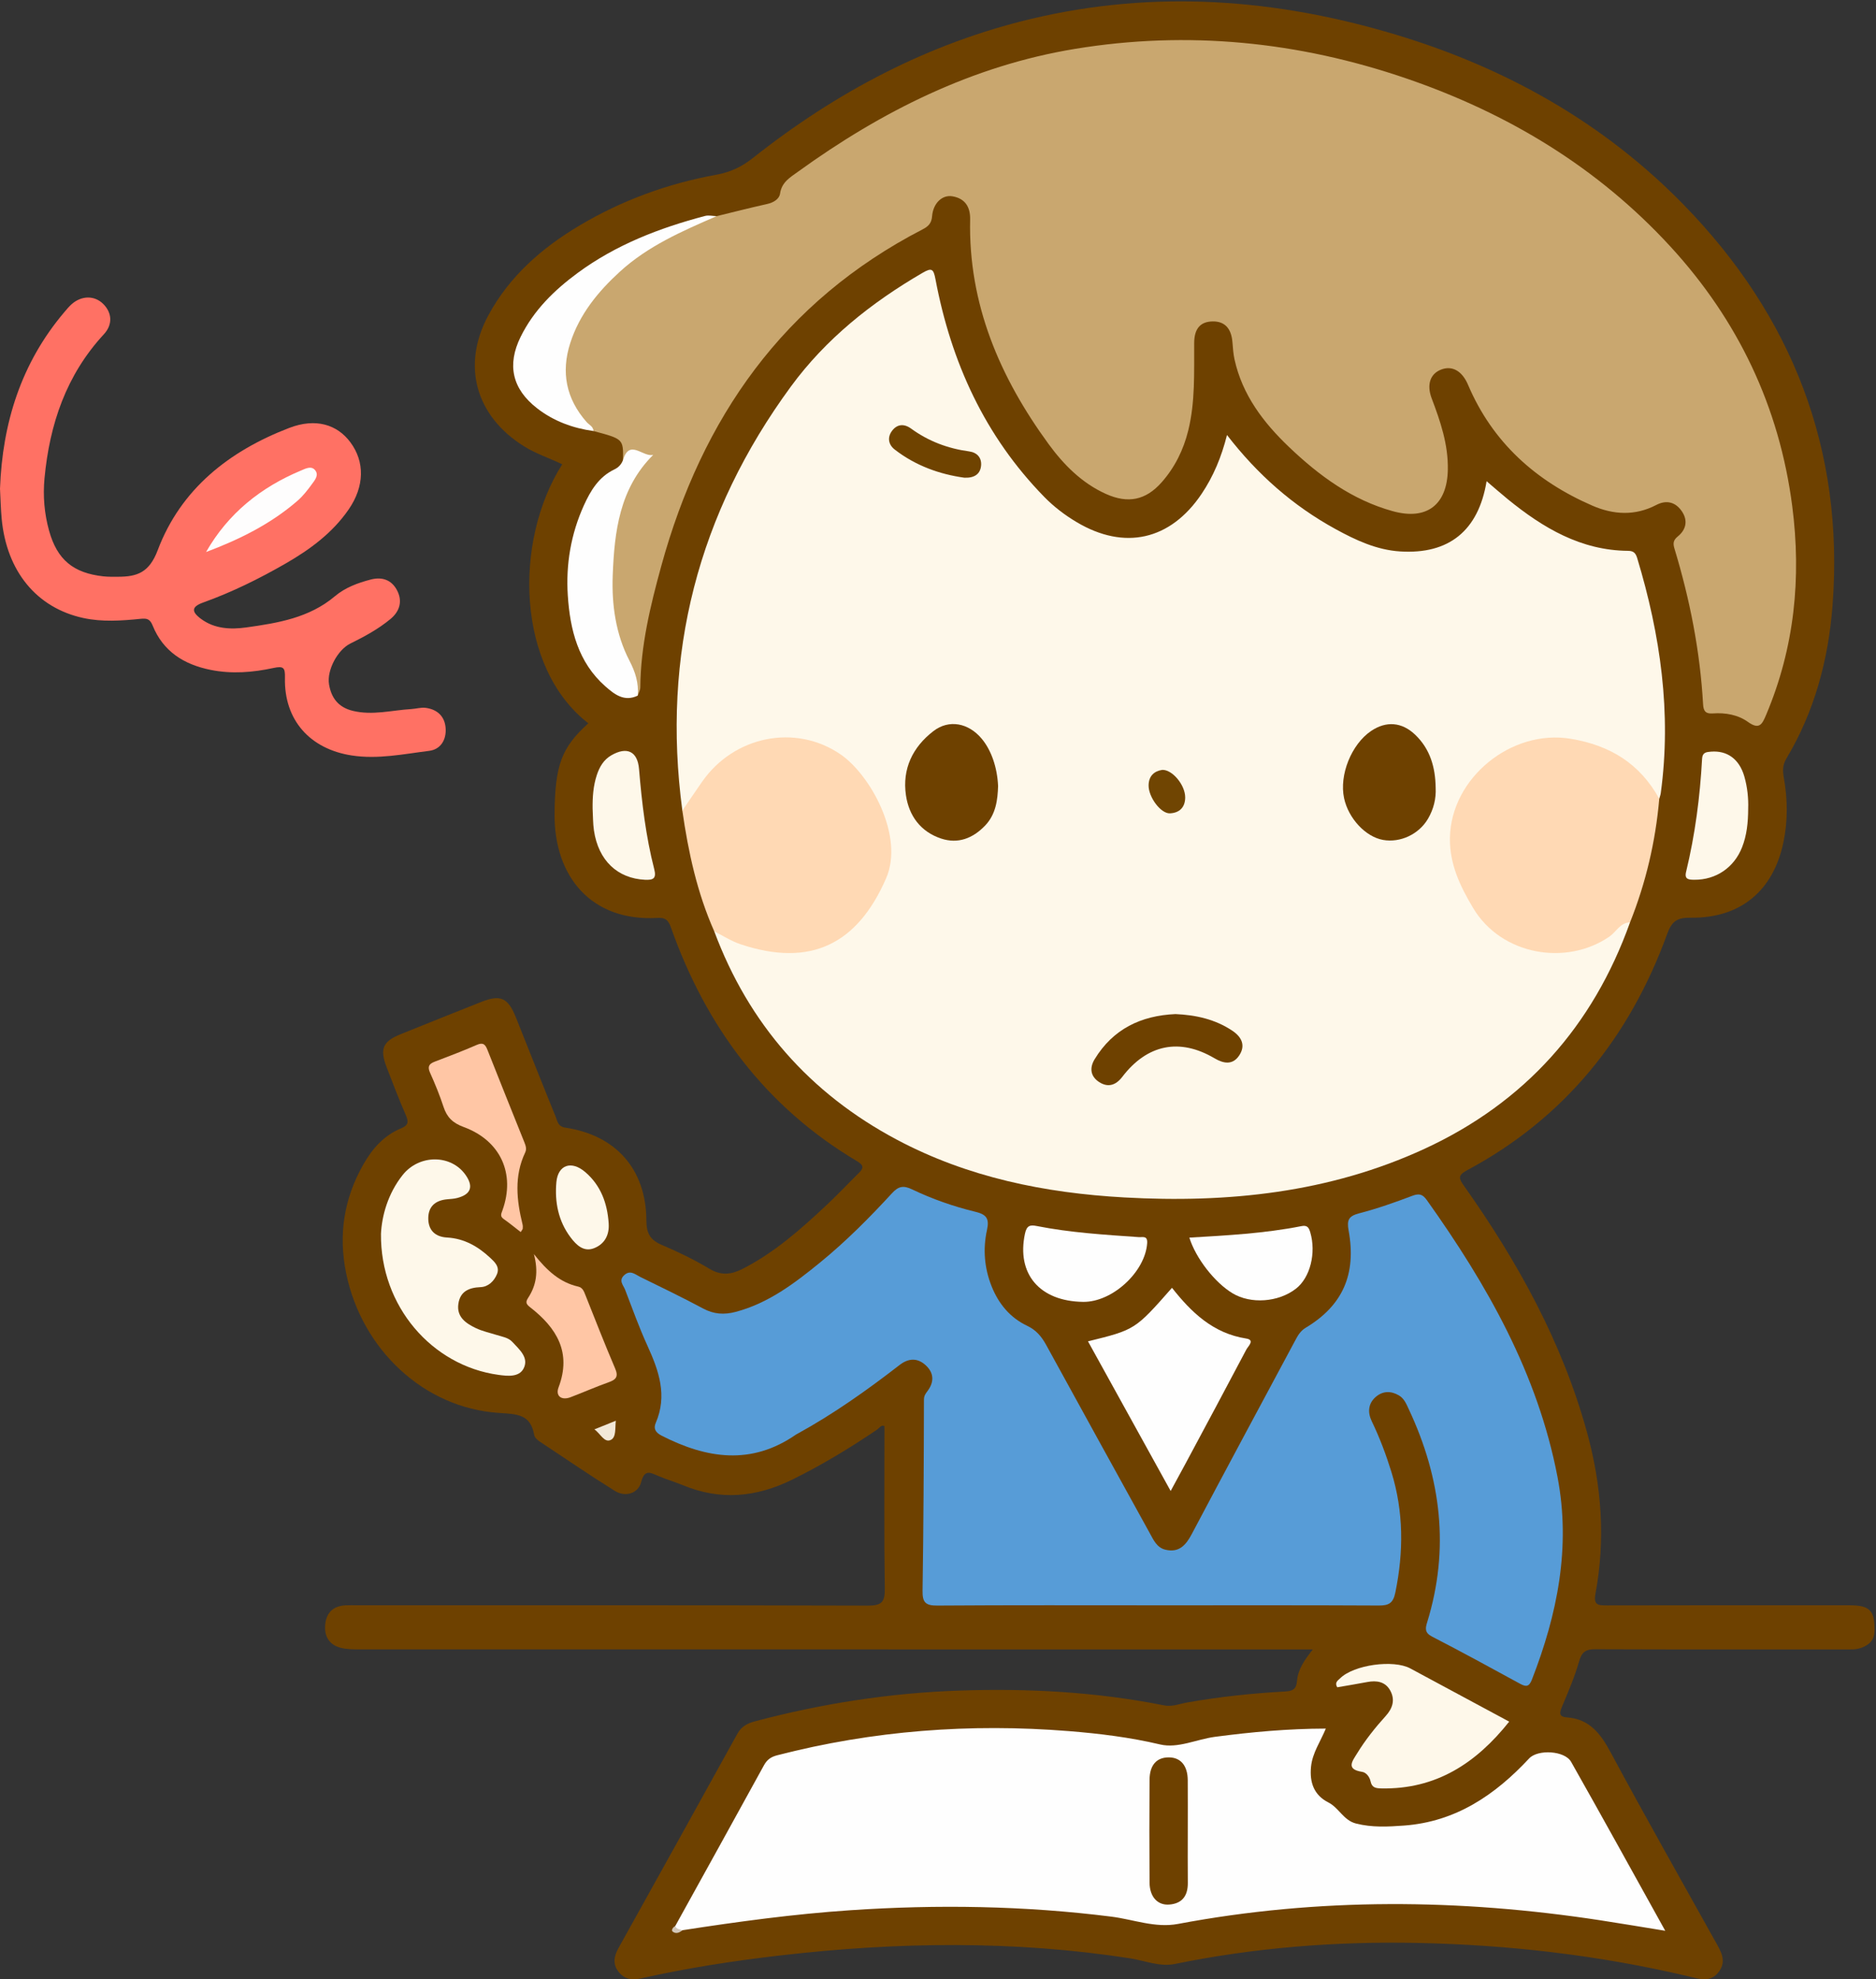
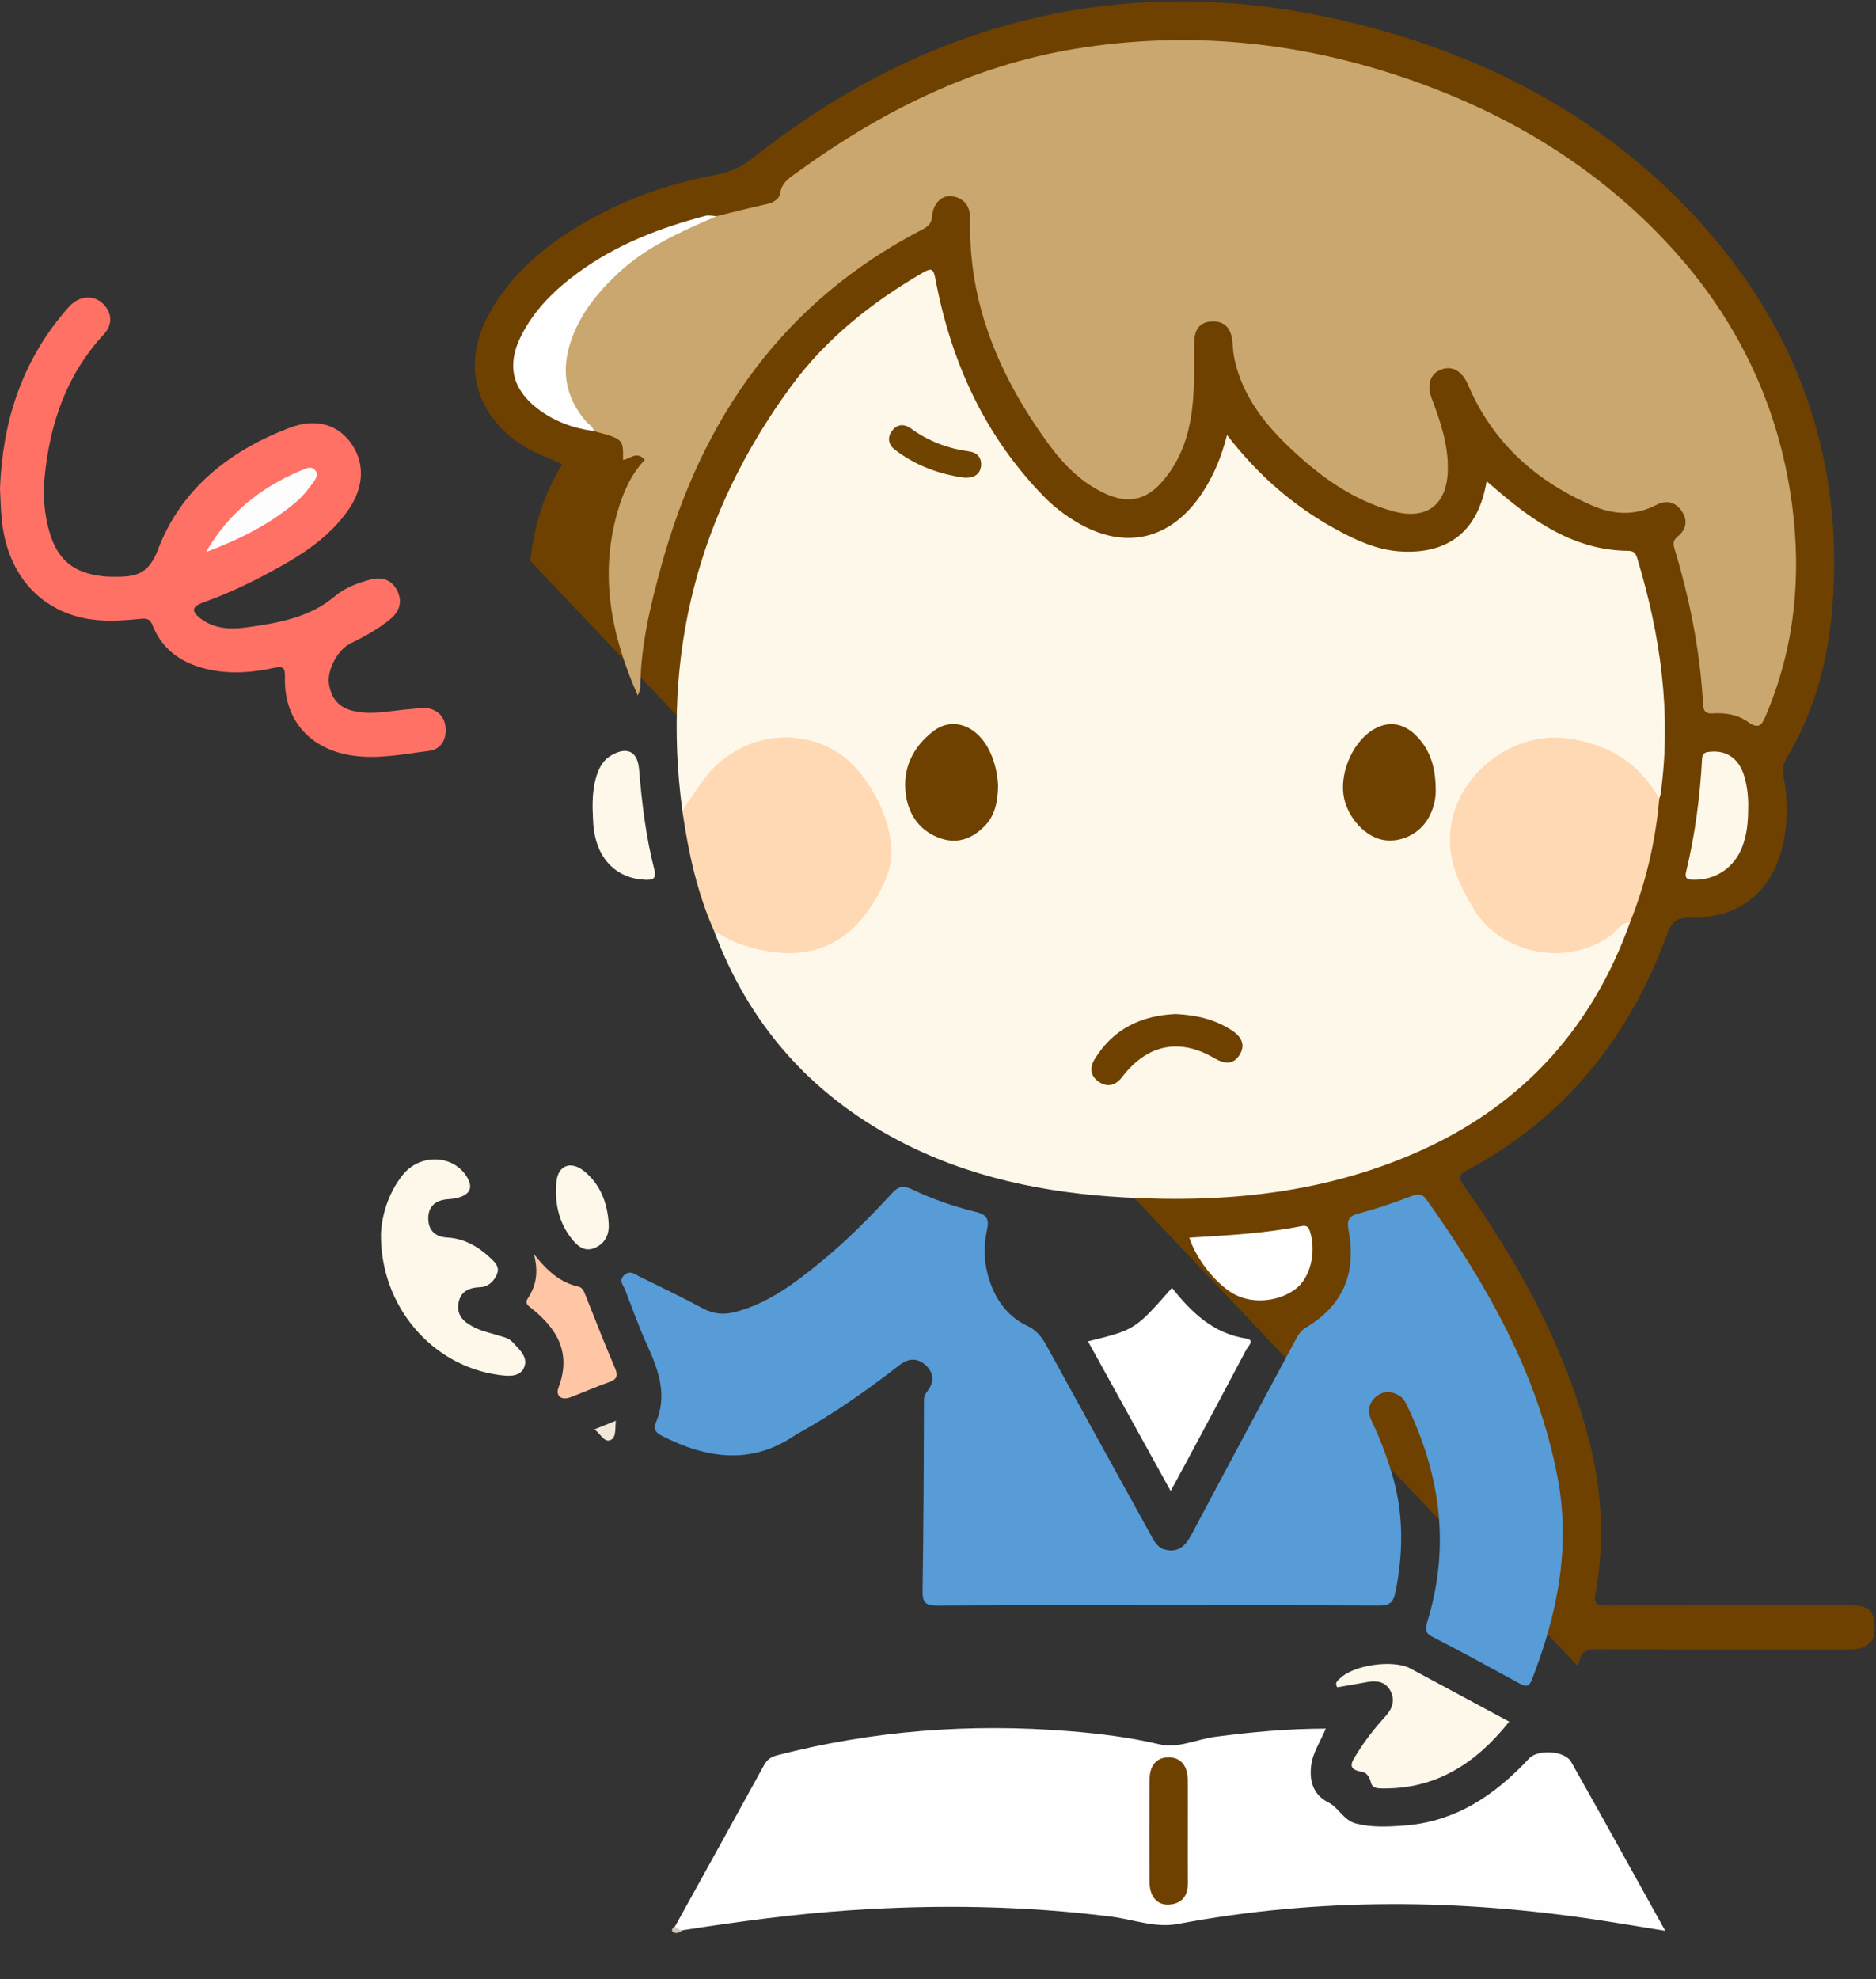
<svg xmlns="http://www.w3.org/2000/svg" version="1.1" viewBox="0 0 637 672">
  <rect x="0" y="0" width="637" height="672" fill="#333333" stroke="none" />
  <defs>
    <clipPath id="a">
-       <path d="m0 0.465h636.5v671.48h-636.5z" />
+       <path d="m0 0.465h636.5v671.48z" />
    </clipPath>
  </defs>
  <g clip-path="url(#a)">
    <path d="m199.76 245.57c-24.339-18.819-25.547-61.579-8.862-87.934-4.314-2.088-8.881-3.555-12.975-6.112-16.421-10.256-21.281-27.44-12.103-44.462 7.157-13.272 18.144-22.87 30.923-30.476 14.424-8.586 30-14.266 46.497-17.262 4.719-0.857 8.61-2.677 12.385-5.666 28.252-22.373 59.543-38.951 94.722-47.296 41.657-9.881 82.975-6.844 123.71 5.433 37.281 11.237 70.482 29.85 97.736 57.821 36.738 37.706 54.465 82.968 50.455 135.89-1.393 18.373-6.102 36.054-15.699 52.074-1.355 2.262-1.239 4.29-0.822 6.635 1.293 7.279 1.347 14.576-0.178 21.837-3.456 16.456-14.627 25.723-31.406 25.528-4.417-0.052-6.38 0.935-8.029 5.472-12.754 35.084-34.78 62.538-68.031 80.312-3.339 1.784-2.601 2.965-0.847 5.444 18.153 25.667 33.214 52.89 41.624 83.439 4.98 18.09 6.336 36.364 2.885 54.847-0.718 3.848 0.88 3.975 3.831 3.967 27.494-0.073 54.988-0.052 82.482-0.037 6.89 4e-3 8.509 1.835 8.448 8.52-0.03 3.251-1.652 4.829-4.363 5.876-1.933 0.746-3.935 0.59-5.927 0.591-28.161 5e-3 -56.322 0.051-84.482-0.064-3.161-0.013-4.598 0.803-5.518 4.024-1.498 5.248-3.654 10.326-5.788 15.368-0.888 2.101-1.23 3.541 1.567 3.738 7.802 0.548 11.528 5.604 14.967 11.997 11.569 21.508 23.615 42.76 35.498 64.098 1.805 3.24 3.906 6.468 1.269 10.161-2.866 4.016-6.766 2.531-10.471 1.655-30.235-7.145-60.904-10.687-91.947-11.327-27.716-0.572-55.168 1.582-82.351 7.136-5.184 1.059-10.19-1.127-15.239-1.91-39.445-6.112-78.915-5.575-118.44-1.02-16.043 1.849-31.975 4.307-47.73 7.854-3.068 0.691-5.648 0.212-7.585-2.348-1.972-2.608-1.479-5.245 0.017-7.933 13.502-24.265 26.998-48.532 40.416-72.843 1.359-2.462 3.456-3.513 5.896-4.162 22.752-6.051 45.863-9.642 69.419-10.456 23.377-0.807 46.58 0.45 69.553 5.024 2.756 0.549 5.29-0.531 7.871-0.987 11.001-1.945 22.084-3.114 33.218-3.724 2.691-0.147 3.83-0.857 4.049-3.578 0.311-3.871 2.48-7.049 5.359-10.7h-6.695c-105.64 0-211.29 3e-3 -316.93-0.02-2.148-1e-3 -4.375-1e-3 -6.429-0.53-3.965-1.021-5.667-3.95-5.281-7.92 0.392-4.036 2.741-6.285 6.855-6.505 1.33-0.072 2.666-0.02 3.999-0.02 57.821-1e-3 115.64-0.06 173.46 0.111 4.637 0.014 5.759-1.234 5.694-5.756-0.264-18.284-0.11-36.573-0.11-55.153-0.998-0.657-1.739 0.637-2.595 1.216-9.235 6.249-18.73 12.002-28.764 16.941-12.192 6-24.396 7.121-37.061 1.883-2.759-1.141-5.644-1.98-8.389-3.15-2.645-1.128-4.641-2.387-5.788 2.043-1.018 3.935-5.394 5.264-8.999 3.006-8.596-5.382-16.997-11.079-25.439-16.707-0.795-0.53-1.753-1.393-1.897-2.229-1.237-7.146-5.874-7.111-12.036-7.518-25.438-1.678-46.482-21.525-51.807-47.347-2.714-13.159-0.754-25.453 5.848-37.06 3.025-5.318 6.967-9.794 12.748-12.187 2.461-1.019 2.699-2.154 1.659-4.508-2.348-5.317-4.396-10.768-6.496-16.192-2.426-6.269-1.359-8.824 4.705-11.275 9.093-3.676 18.199-7.321 27.315-10.938 6.625-2.628 9.167-1.485 11.861 5.256 4.496 11.253 8.942 22.526 13.514 33.748 0.61 1.496 0.696 3.271 3.326 3.663 17.064 2.542 27.364 14.109 27.442 31.428 0.021 4.624 1.39 6.747 5.394 8.443 5.497 2.329 10.913 4.973 16.032 8.037 3.942 2.359 7.335 2.001 11.148 0.069 10.988-5.57 20.04-13.657 28.907-21.984 3.642-3.42 7.069-7.069 10.627-10.58 1.605-1.583 1.86-2.591-0.477-3.979-31.133-18.475-51.376-45.702-63.308-79.467-0.898-2.542-1.941-3.336-4.537-3.188-22.578 1.293-35.165-14.145-34.956-35.395 0.161-16.304 2.251-22.369 11.464-30.677" fill="#6E4100" />
  </g>
  <path d="m-0 165.93c0.811-22.219 7.14-42.642 21.898-60.019 0.753-0.888 1.5-1.799 2.363-2.573 3.395-3.047 7.813-3.087 10.775-0.156 2.972 2.941 3.34 6.951 0.242 10.298-12.799 13.835-18.438 30.547-20.163 48.902-0.567 6.024-0.064 12.001 1.552 17.81 2.742 9.853 8.227 14.375 18.439 15.492 1.649 0.181 3.326 0.138 4.99 0.136 6.475-9e-3 10.589-1.419 13.449-9.002 7.856-20.831 24.312-33.721 44.672-41.533 8.959-3.438 16.265-1.17 20.76 4.883 4.925 6.632 4.812 14.963-0.59 22.804-5.506 7.993-13.15 13.611-21.443 18.379-8.954 5.148-18.194 9.712-27.938 13.21-3.911 1.404-4.18 3.032-0.717 5.586 4.589 3.385 10.038 3.625 15.347 2.881 10.702-1.501 21.363-3.224 30.101-10.608 3.444-2.91 7.719-4.501 12.131-5.651 3.97-1.035 7.115 0.188 8.925 3.604 1.924 3.629 1.036 7.113-2.224 9.809-4.135 3.422-8.806 5.947-13.599 8.313-4.369 2.156-8.021 9.058-7.252 13.808 0.748 4.617 3.138 7.843 8.053 9.038 6.718 1.633 13.248-0.2 19.857-0.597 1.656-0.1 3.348-0.63 4.948-0.41 3.897 0.535 6.443 2.854 6.738 6.861 0.292 3.971-1.682 7.248-5.585 7.735-8.71 1.086-17.393 2.941-26.308 1.566-14.21-2.193-22.984-12.05-22.669-26.324 0.075-3.421-0.366-4.141-3.94-3.368-7.002 1.514-14.121 2.084-21.314 0.634-9.092-1.834-16.121-6.275-19.679-15.08-0.921-2.279-2.024-2.454-4.094-2.247-6.472 0.648-13.004 1.108-19.414-0.276-15.875-3.427-26.074-15.89-27.741-33.679-0.311-3.313-0.377-6.649-0.57-10.226" fill="#FF7164" />
  <path d="m553.48 313.17c-12.614 35.296-35.779 61.191-69.792 76.882-32.345 14.921-66.744 18.467-101.9 16.502-27-1.509-53.137-6.792-77.245-19.603-29.563-15.71-50.294-39.312-62.016-70.738 2.021-0.785 3.54 0.522 5.098 1.347 8.281 4.383 17.168 4.852 26.241 4.217 0.83-0.058 1.642-0.252 2.448-0.465 16.579-4.387 28.52-25.543 23.289-41.804-2.731-8.489-6.985-16.207-14.289-21.791-13.836-10.578-34.258-6.989-45.523 7.993-1.6 2.127-2.985 4.406-4.437 6.636-0.879 1.35-1.546 3.062-3.664 2.863-7.086-52.963 5.347-101.02 36.875-144 11.861-16.17 27.361-28.5 44.684-38.57 3.193-1.856 3.731-1.326 4.41 2.263 5.307 28.063 16.725 53.159 36.92 73.807 3.271 3.345 6.982 6.173 11.004 8.566 16.25 9.667 31.863 6.13 42.421-9.597 3.985-5.936 6.727-12.451 8.621-19.988 10.448 13.535 22.517 24.088 36.856 31.945 6.877 3.768 13.953 7.09 21.968 7.592 16.49 1.032 26.551-6.992 29.325-23.85 2.548 2.169 4.843 4.199 7.218 6.131 11.955 9.725 24.817 17.391 40.868 17.512 1.91 0.014 2.576 0.886 3.059 2.484 7.88 26.072 11.694 52.548 7.997 79.777-0.089 0.653-0.335 1.284-0.508 1.926-2.393 0.117-2.831-2.032-3.803-3.429-8.947-12.859-21.92-17.276-36.622-15.793-14.982 1.51-22.902 12.305-28.26 25.248-1.505 3.637-1.52 7.676-0.808 11.358 2.748 14.221 8.799 26.616 23.411 31.758 11.145 3.922 22.012 2.208 31.365-5.789 2.649-2.264 2.717-2.185 4.79-1.386" fill="#FEF8EA" />
  <path d="m243.34 73.386c5.702-1.384 11.387-2.844 17.113-4.116 2.17-0.482 4.144-1.647 4.418-3.55 0.56-3.888 3.421-5.49 6.055-7.395 28.414-20.547 59.306-36.009 94.072-41.726 38.227-6.287 75.911-2.525 112.65 10.081 34.475 11.829 64.886 30.169 89.598 57.087 22.881 24.922 36.935 54.312 41.305 88.034 3.158 24.376 0.779 48.113-8.871 70.933-1.331 3.148-2.284 5.157-6.172 2.365-3.386-2.431-7.657-3.178-11.928-2.875-2.287 0.163-3.157-0.638-3.294-3.069-1.013-18.009-4.478-35.587-9.701-52.829-0.522-1.723-0.533-2.859 1.124-4.203 2.741-2.224 3.519-5.287 1.425-8.441-2.17-3.27-5.325-4.021-8.724-2.243-7.239 3.788-14.597 3.332-21.696 0.251-19.188-8.327-33.901-21.443-42.232-41.02-2.014-4.734-5.386-6.686-9.226-5.16-3.597 1.428-4.911 5.044-3.116 9.776 2.962 7.808 5.623 15.603 5.474 24.148-0.209 11.889-7.075 17.332-18.699 14.124-13.851-3.823-25.099-12.116-35.29-21.85-8.644-8.255-15.785-17.618-18.439-29.659-0.425-1.93-0.552-3.934-0.715-5.912-0.385-4.677-2.647-7.07-6.715-7.007-4.129 0.064-6.237 2.411-6.268 7.268-0.063 9.978 0.398 19.991-2.024 29.801-1.622 6.568-4.567 12.522-9.053 17.587-5.382 6.076-11.428 7.286-18.93 3.9-8.143-3.674-14.319-9.922-19.414-16.896-16.561-22.665-27.286-47.53-26.658-76.268 0.094-4.29-1.738-7.132-5.993-7.868-3.488-0.603-6.574 2.343-6.926 6.789-0.191 2.414-1.334 3.459-3.248 4.448-47.228 24.404-74.919 64.03-88.721 114.34-3.693 13.458-6.992 27.039-7.106 41.148-7e-3 0.933-0.56 1.862-0.859 2.792-8.861-20.04-13.153-40.552-6.902-62.304 1.903-6.623 4.564-12.756 9.284-17.749-2.797-3.173-5.025-0.254-7.385 0.051 0.096-7.118 0.096-7.118-10.03-9.819-8.896-5.726-12.727-18.175-9.365-29.703 2.452-8.409 7.4-15.358 13.304-21.411 10.496-10.763 23.135-18.236 37.878-21.849" fill="#C9A76F" />
  <path d="m393.21 545.03c-24.991 0-49.983-0.089-74.973 0.092-3.965 0.028-5.043-1.081-4.983-5.009 0.331-21.63 0.421-43.265 0.473-64.898 4e-3 -1.386 0.596-2.09 1.276-3.013 2.191-2.972 2.141-5.977-0.538-8.539-2.811-2.688-5.909-2.619-8.994-0.231-11.07 8.568-22.465 16.657-34.766 23.397-0.146 0.08-0.3 0.149-0.436 0.244-15.129 10.501-30.311 8.179-45.62 0.358-2.124-1.085-2.809-2.433-1.993-4.32 4.027-9.32 1.054-17.738-2.828-26.234-2.829-6.192-5.126-12.629-7.572-18.99-0.596-1.549-2.295-3.091-0.327-4.923 2.074-1.931 3.75-0.265 5.424 0.554 7.172 3.511 14.367 6.987 21.405 10.753 3.639 1.946 7.116 2.172 11.037 1.136 11.123-2.939 19.978-9.684 28.64-16.743 8.794-7.167 16.781-15.209 24.45-23.546 2.135-2.32 3.795-2.742 6.745-1.332 6.904 3.3 14.16 5.847 21.598 7.645 3.718 0.899 4.758 2.313 3.912 6.135-1.425 6.447-0.915 12.935 1.556 19.136 2.365 5.936 6.255 10.673 12.071 13.423 3.077 1.455 4.914 3.681 6.481 6.542 11.667 21.31 23.419 42.573 35.148 63.849 1.284 2.33 2.408 4.93 5.293 5.629 4.578 1.109 6.939-1.453 8.945-5.246 11.592-21.911 23.336-43.741 35.049-65.587 0.924-1.725 1.761-3.371 3.676-4.519 12.522-7.503 17.288-18.14 14.56-33.04-0.662-3.616 0.075-4.898 3.635-5.822 6.1-1.583 12.083-3.692 17.983-5.929 2.338-0.886 3.523-0.547 4.933 1.433 20.419 28.685 37.649 58.879 44.38 94.002 4.572 23.864-0.034 46.615-8.698 68.849-0.926 2.376-1.933 2.519-3.993 1.392-9.927-5.427-19.86-10.847-29.914-16.031-2.484-1.281-2.3-2.747-1.665-4.8 7.706-24.926 4.773-48.95-6.177-72.285-0.848-1.809-1.577-3.736-3.411-4.806-2.724-1.59-5.512-1.527-7.885 0.548-2.599 2.273-2.743 5.293-1.328 8.229 2.682 5.563 4.846 11.307 6.668 17.198 4.186 13.529 4.179 27.136 1.348 40.939-0.744 3.628-2.188 4.449-5.612 4.431-24.991-0.132-49.982-0.071-74.973-0.071" fill="#579CD7" />
  <path d="m229.27 653.94c10.051-18.184 20.126-36.356 30.12-54.571 1.047-1.908 2.348-2.861 4.489-3.415 32.544-8.411 65.578-10.894 99.019-8.21 10.42 0.837 20.758 2.104 31.026 4.531 6.041 1.427 12.378-1.766 18.634-2.591 12.374-1.633 24.763-2.766 37.63-2.797-1.82 4.434-4.557 8.223-5.026 12.956-0.532 5.378 1.023 9.65 5.88 12.113 3.605 1.827 5.14 6.077 9.364 7.157 5.448 1.393 10.875 1.104 16.367 0.699 17.55-1.297 30.884-10.379 42.456-22.796 2.939-3.153 12.076-2.666 14.239 1.152 10.625 18.756 21.011 37.647 31.97 57.369-7.961-1.289-14.927-2.47-21.91-3.54-47.913-7.342-95.767-7.767-143.55 1.216-7.736 1.455-15.102-1.527-22.612-2.474-29.512-3.72-59.055-4.173-88.691-2.175-19.114 1.289-38.065 3.865-56.979 6.791-1.299 0.37-2.473 0.524-2.427-1.415" fill="#FEFEFE" />
  <path d="m553.48 313.17c-3.345 0.066-4.666 3.207-6.973 4.801-14.613 10.089-36.743 6.405-46.339-9.74-4.334-7.293-8.001-14.792-7.839-23.811 0.366-20.304 20.872-36.925 40.985-33.593 13.444 2.227 23.525 8.464 30.093 20.376-1.262 14.473-4.537 28.47-9.927 41.967" fill="#FFD9B4" />
  <path d="m231.69 275.21c2.23-3.259 4.437-6.535 6.695-9.775 10.911-15.65 31.768-19.735 46.99-9.335 10.085 6.89 21.775 27.736 15.488 42.147-9.72 22.279-25.589 30.307-49.442 22.335-3.104-1.038-5.936-2.892-8.894-4.368-5.815-13.086-8.816-26.915-10.837-41.004" fill="#FFD9B4" />
  <path d="m369.43 455.41c15.998-3.94 15.998-3.94 28.523-18.172 6.597 8.373 13.986 15.468 25.2 17.223 3.079 0.482 0.626 2.633 0.059 3.71-6.879 13.052-13.864 26.048-20.829 39.054-1.463 2.732-2.956 5.448-4.885 8.998-9.562-17.31-18.732-33.912-28.068-50.813" fill="#FEFEFE" />
  <path d="m129.36 418.9c0.301-6.08 2.31-13.574 7.328-19.921 5.68-7.185 16.602-7.061 21.469 0.03 2.673 3.893 1.736 6.493-2.853 7.717-1.113 0.297-2.297 0.351-3.454 0.456-4.117 0.373-6.531 2.534-6.426 6.734 0.099 3.956 2.515 6.033 6.388 6.248 5.804 0.322 10.48 3.023 14.584 6.839 1.535 1.428 3.371 3.085 2.366 5.559-0.988 2.432-2.983 4.335-5.554 4.442-4.014 0.168-6.922 1.438-7.561 5.619-0.682 4.467 2.495 6.641 5.878 8.273 2.216 1.069 4.697 1.595 7.066 2.342 1.895 0.597 4.009 0.874 5.4 2.39 2.327 2.536 5.67 5.305 3.818 8.964-1.541 3.044-5.41 2.637-8.577 2.201-22.598-3.113-40.135-23.342-39.872-47.893" fill="#FEF8EA" />
  <path d="m512.45 584.53c-11.238 14.143-24.863 23.032-43.391 22.668-1.831-0.036-3.227-0.203-3.676-2.373-0.318-1.53-1.471-3.032-2.849-3.243-5.684-0.869-3.307-3.691-1.701-6.312 2.787-4.55 6.113-8.711 9.683-12.657 2.388-2.64 3.258-5.526 1.536-8.651-1.669-3.029-4.602-3.491-7.82-2.876-3.396 0.649-6.811 1.197-10.172 1.782-0.998-1.642 0.263-2.34 0.982-3.048 4.661-4.592 18.096-6.444 23.823-3.36 11.102 5.977 22.207 11.949 33.585 18.07" fill="#FEF8EA" />
-   <path d="m211.55 156.17c2.214-7.328 6.742-0.831 10.257-1.742-11.489 11.42-13.187 26.13-13.751 40.895-0.38 9.945 0.994 19.968 5.691 29.022 1.982 3.82 3.174 7.574 2.806 11.828-4.586 2.217-7.945-0.45-10.991-3.133-9.261-8.16-12.003-19.258-12.762-30.875-0.688-10.531 1.047-20.831 5.44-30.539 2.283-5.044 5.073-9.721 10.371-12.247 1.404-0.669 2.405-1.731 2.939-3.209" fill="#FEFEFE" />
  <path d="m243.34 73.386c-11.661 5.059-23.317 10.124-32.871 18.859-7.44 6.801-13.697 14.467-16.832 24.207-3.195 9.922-1.413 18.94 5.55 26.847 0.839 0.953 2.277 1.489 2.335 3.05-7.025-0.974-13.521-3.359-19.141-7.719-8.446-6.551-10.302-14.701-5.611-24.244 4.435-9.022 11.423-15.863 19.373-21.716 12.989-9.564 27.771-15.271 43.239-19.347 1.228-0.324 2.634 0.026 3.958 0.063" fill="#FEFEFE" />
-   <path d="m367.77 442.01c-14.813-0.198-22.645-9.537-19.745-23.135 0.6-2.813 1.744-3.066 4.001-2.62 11.436 2.264 23.045 2.958 34.64 3.772 1.341 0.094 3.034-0.601 2.857 2.059-0.649 9.729-11.819 20.058-21.753 19.924" fill="#FEFEFE" />
-   <path d="m176.81 418.31c-1.946-1.502-3.809-3.047-5.786-4.428-1.314-0.918-0.839-1.772-0.421-2.935 4.455-12.402-0.595-23.696-13.17-28.307-3.704-1.358-5.675-3.297-6.838-6.849-1.288-3.934-2.87-7.786-4.565-11.565-0.914-2.038-0.412-3.007 1.532-3.752 4.801-1.84 9.622-3.646 14.326-5.713 2.199-0.967 2.912-0.118 3.641 1.727 4.145 10.496 8.357 20.966 12.561 31.438 0.446 1.112 0.781 2.221 0.239 3.366-3.786 7.993-2.925 16.151-0.91 24.359 0.117 0.475 0.132 0.997 0.078 1.484-0.03 0.277-0.296 0.529-0.687 1.175" fill="#FFC6A5" />
  <path d="m403.85 420.2c12.746-0.756 25.475-1.422 38.005-3.898 1.906-0.377 2.517 0.299 3.041 2.074 2.063 6.978 0.018 15.39-4.872 19.173-5.958 4.609-15.304 5.277-21.522 1.539-6.027-3.624-12.481-11.907-14.652-18.888" fill="#FEFEFE" />
  <path d="m181.28 425.79c4.485 5.68 8.88 9.629 15.021 11.024 1.537 0.349 1.959 1.594 2.463 2.857 3.324 8.327 6.567 16.689 10.097 24.928 1.192 2.783 0.364 3.796-2.179 4.701-4.375 1.557-8.633 3.443-12.977 5.094-3.048 1.157-5.16-0.407-4.048-3.351 4.5-11.907-0.669-20.209-9.642-27.193-1.306-1.016-1.686-1.681-0.707-3.173 2.765-4.213 3.58-8.848 1.972-14.887" fill="#FFC6A5" />
  <path d="m593.6 274.46c-0.02 4.838-0.466 9.107-2.071 13.201-2.712 6.918-8.888 11.098-16.242 11.037-1.884-0.015-3.393-0.124-2.777-2.668 3.061-12.635 4.731-25.471 5.438-38.437 0.115-2.113 1.384-2.263 3.001-2.394 5.5-0.446 9.623 2.495 11.335 8.4 1.07 3.692 1.427 7.505 1.316 10.861" fill="#FEF8EA" />
  <path d="m201.22 274.5c-0.043-3.855 0.212-7.666 1.423-11.345 0.9-2.737 2.301-5.186 4.892-6.69 5.361-3.114 8.951-1.378 9.452 4.651 0.952 11.441 2.298 22.825 5.155 33.963 0.797 3.108-0.235 3.759-3.091 3.626-9.383-0.439-15.868-6.547-17.375-16.742-0.364-2.456-0.315-4.974-0.456-7.463" fill="#FEF8EA" />
  <path d="m206.68 415.4c0.269 3.973-1.426 6.997-4.97 8.39-3.542 1.392-6.045-1.135-7.949-3.65-4.187-5.53-5.453-12.053-4.843-18.766 0.535-5.894 5.093-7.447 9.754-3.476 5.341 4.549 7.565 10.668 8.008 17.502" fill="#FEF8EA" />
  <path d="m201.82 485.3c2.282-0.919 4.565-1.839 7.286-2.935-0.297 2.524 0.18 5.524-1.638 6.482-2.262 1.192-3.595-2.166-5.648-3.547" fill="#F2E8D8" />
  <path d="m229.27 653.94c0.43 1.122 1.548 1.063 2.427 1.415-1.029 0.898-2.295 1.332-3.341 0.416-0.486-0.427 0.11-1.442 0.914-1.831" fill="#D2C7B9" />
  <path d="m69.971 187.42c7.505-13.139 18.592-21.976 32.29-27.695 1.454-0.608 3.355-1.637 4.643-0.197 1.555 1.739-0.011 3.493-1.032 4.897-1.456 2.002-3.021 4.009-4.88 5.62-9.113 7.899-19.76 13.152-31.021 17.375" fill="#FEFDFD" />
  <path d="m487.48 267.44c0.194 3.776-0.713 7.291-2.585 10.512-3.086 5.31-9.433 8.252-15.268 7.218-5.935-1.053-11.754-7.275-13.24-14.16-1.701-7.878 2.479-18.29 9.161-22.823 5.11-3.465 10.436-3.059 14.938 1.225 5.156 4.905 6.896 11.159 6.994 18.028" fill="#6E4100" />
  <path d="m338.9 266.88c-0.14 4.661-0.727 9.611-4.451 13.472-4.109 4.26-9.131 6.268-14.912 4.346-6.958-2.314-10.909-7.747-11.924-14.705-1.301-8.921 2.263-16.341 9.355-21.786 5.251-4.03 11.84-2.79 16.358 2.586 3.222 3.834 5.3 9.701 5.574 16.087" fill="#6E4100" />
  <path d="m399.14 344.3c6.906 0.306 13.466 1.744 19.32 5.663 3.253 2.178 4.542 5.091 2.269 8.448-2.185 3.227-5.225 2.733-8.331 0.9-11.842-6.987-22.87-4.764-31.342 6.321-2.174 2.843-4.816 3.664-7.765 1.794-2.981-1.891-3.445-4.772-1.6-7.803 6.251-10.268 15.722-14.804 27.449-15.323" fill="#6E4100" />
  <path d="m327.45 162.19c-8.341-1.156-16.555-4.047-23.674-9.583-2.11-1.64-2.515-4.066-0.96-6.226 1.708-2.372 4.094-2.654 6.54-0.872 5.894 4.293 12.491 6.775 19.693 7.749 2.729 0.369 4.287 2.14 4.085 4.74-0.222 2.867-2.174 4.343-5.684 4.192" fill="#6F4300" />
-   <path d="m394.65 261.39c3.419-0.112 7.753 5.099 7.783 9.289 0.023 3.336-1.859 5.307-5.175 5.467-3.073 0.149-7.323-5.497-7.251-9.546 0.056-3.131 1.886-4.795 4.643-5.21" fill="#704502" />
  <path d="m403.31 621.82c0 5.814-0.045 11.629 0.015 17.443 0.044 4.338-1.87 7.027-6.286 7.37-3.995 0.311-6.671-2.651-6.705-7.463-0.083-11.628-0.082-23.257-2e-3 -34.885 0.034-5.026 2.41-7.635 6.546-7.622 4.022 0.014 6.383 2.796 6.422 7.714 0.045 5.814 0.01 11.629 0.01 17.443" fill="#6E4100" />
</svg>